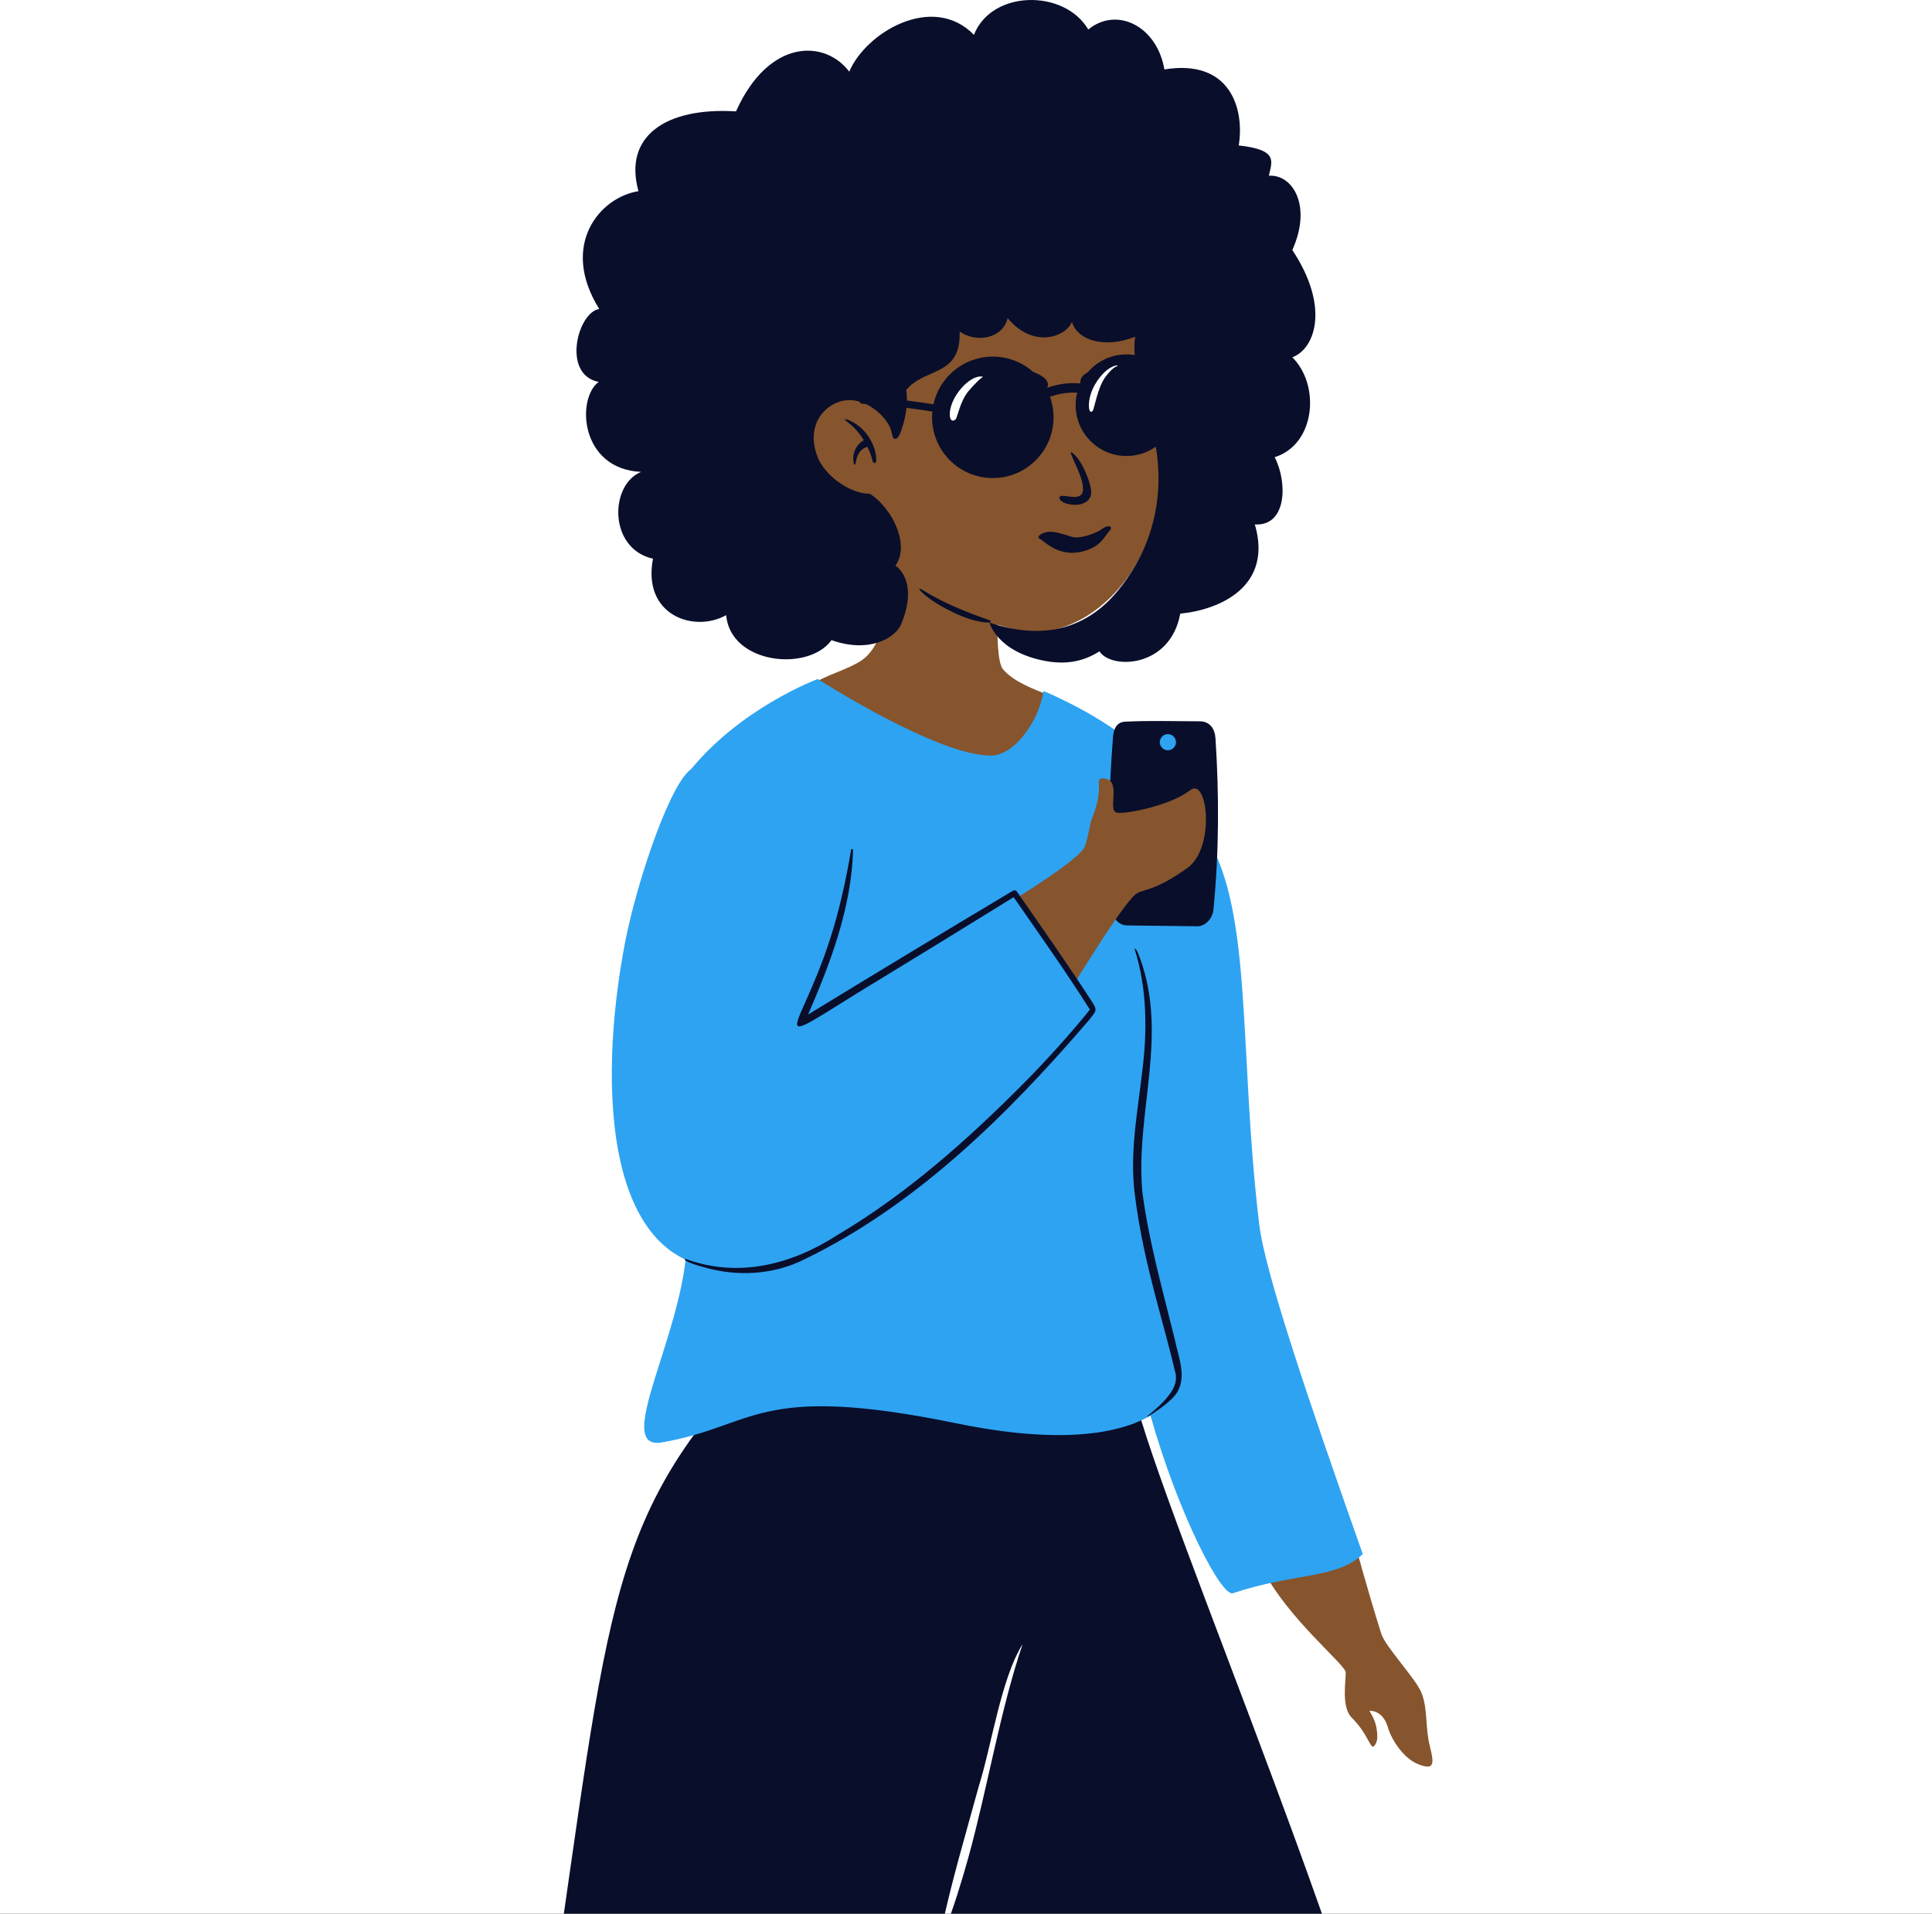
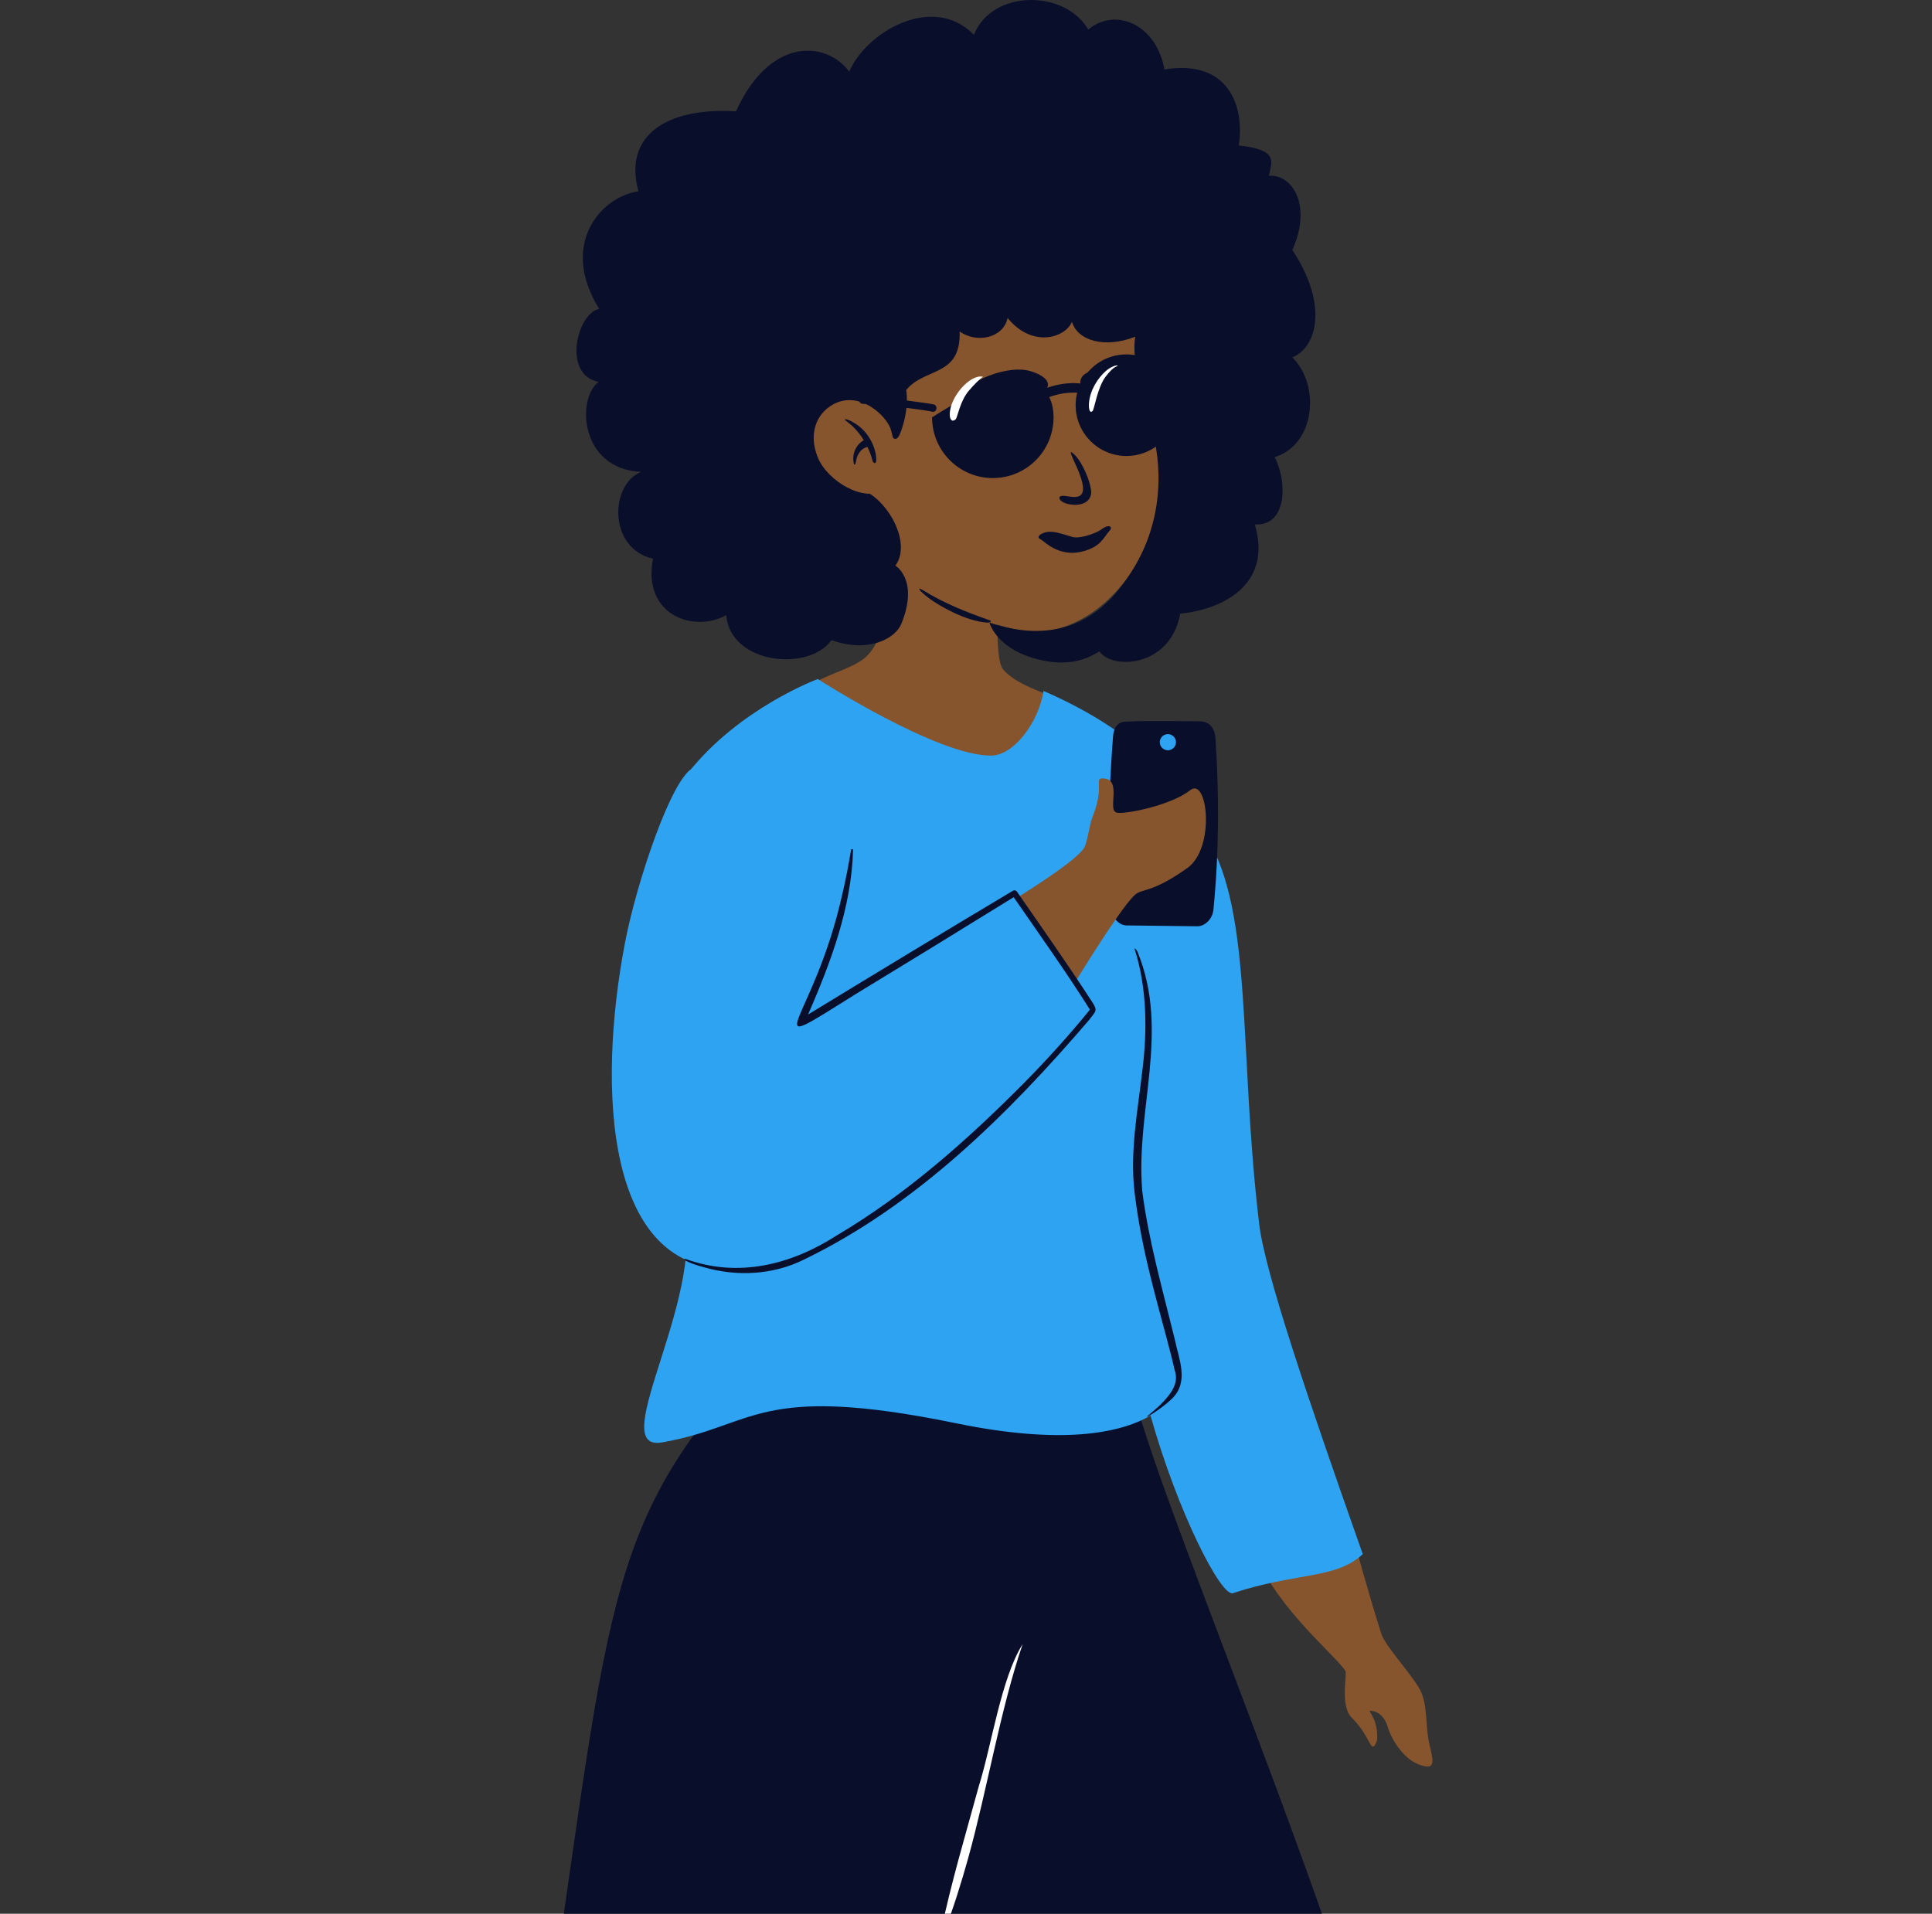
<svg xmlns="http://www.w3.org/2000/svg" width="214" height="212" viewBox="0 0 214 212" fill="none">
  <rect x="0" y="0" width="214" height="212" fill="#333333" stroke="none" />
  <g clip-path="url(#clip0_2868_2584)">
-     <rect width="214" height="212" fill="white" />
    <path fill-rule="evenodd" clip-rule="evenodd" d="M155.753 243.008C160.814 267.841 167.935 320.891 169.053 330.63C160.841 335.56 148.6 340.35 147.386 339.908C147.146 339.821 146.805 337.346 144.287 334.122C142.416 331.726 144.588 329.09 142.39 324.882C141.152 322.512 140.129 321.975 140.157 316.788C140.165 315.278 139.554 310.796 139.16 309.268C135.075 293.389 130.916 275.66 127.027 262.567C121.474 243.867 104.105 213.841 104.105 213.841C104.105 213.841 96.856 236.559 89.184 255.748C74.685 292.009 43.645 333.794 40.972 336.111C39.556 337.338 20.667 325.019 19.572 317.898C23.389 312.234 21.541 312.08 24.082 307.843C25.399 305.647 27.481 305.671 28.72 301.993C29.881 298.547 29.799 296.57 33.266 293.377C37.779 289.22 40.383 282.253 41.902 279.317C49.83 263.996 57.198 246.974 59.35 233.028C67.395 180.89 66.071 170.118 82.276 152.393C98.607 151.82 112.759 152.052 125.265 152.393C125.606 160.336 150.304 216.272 155.753 243.008Z" fill="#090E2B" />
    <path fill-rule="evenodd" clip-rule="evenodd" d="M107.249 205.813C106.537 208.374 105.517 211.691 104.697 213.645C104.331 214.518 104.276 214.095 104.221 213.999C105.336 208.62 106.953 203.239 108.406 197.917C109.836 193.39 110.876 185.936 113.273 182.137C110.807 189.357 109.336 198.3 107.249 205.813Z" fill="white" />
    <path fill-rule="evenodd" clip-rule="evenodd" d="M149.059 185.252C149.104 186.101 148.524 189.091 149.725 190.281C151.819 192.354 151.798 194.295 152.392 193.149C152.596 192.754 152.575 192.32 152.522 191.792C152.389 190.456 151.763 189.757 151.698 189.524C152.493 189.498 153.362 190.045 153.735 191.368C154.073 192.567 155.373 194.763 157.095 195.439C158.865 196.133 158.882 195.43 158.387 193.476C157.835 191.297 158.183 189.371 157.453 187.533C156.831 185.966 153.461 182.438 153.003 180.993C151.499 176.25 149.952 170.526 149.952 170.526C149.952 170.526 137.327 168.719 139.844 173.79C142.515 179.171 149.015 184.403 149.059 185.252Z" fill="#86552D" />
    <path fill-rule="evenodd" clip-rule="evenodd" d="M95.329 73.227C93.847 74.178 91.693 74.718 89.799 75.846C87.906 76.973 96.903 81.124 101.825 84.457C108.676 89.097 112.68 89.332 114.978 86.933C117.277 84.534 119.633 81.395 119.633 79.388C119.633 77.382 113.395 76.847 111.103 74.147C109.806 72.618 111.103 61.38 109.806 61.764C108.509 62.149 96.102 54.644 97.036 57.973C98.982 64.909 98.425 71.24 95.329 73.227Z" fill="#86552D" />
    <path fill-rule="evenodd" clip-rule="evenodd" d="M133.664 92.732C130.46 87.458 129.053 85.727 126.414 83.205C122.349 79.319 115.587 76.547 115.587 76.547C115.059 80.016 112.293 83.682 109.797 83.704C103.825 83.757 90.584 75.223 90.584 75.223C90.584 75.223 81.881 78.428 76.206 85.635C70.479 92.908 67.759 112.764 75.39 132.898C79.044 142.538 66.754 160.926 73.324 159.789C83.759 157.983 83.764 153.118 105.977 157.682C117.317 160.012 123.933 158.875 127.438 156.815C130.485 167.662 135.287 176.916 136.558 176.494C143.546 174.177 147.979 174.957 150.949 172.165C144.874 154.968 140.111 140.911 139.48 135.638C137.175 116.379 138.822 101.22 133.664 92.732Z" fill="#2EA3F2" />
    <path fill-rule="evenodd" clip-rule="evenodd" d="M123.054 100.64C122.651 94.048 122.773 88.401 123.28 81.651C123.357 80.619 123.779 79.986 124.623 79.946C127.437 79.809 130.173 79.901 132.889 79.906C134.033 79.909 134.565 80.753 134.633 81.786C135.052 88.118 135.025 94.503 134.407 100.775C134.306 101.805 133.464 102.622 132.619 102.612C130.012 102.582 127.405 102.551 124.798 102.519C123.953 102.509 123.16 101.669 123.054 100.64Z" fill="#090E2B" />
    <path fill-rule="evenodd" clip-rule="evenodd" d="M129.48 83.108C128.99 83.173 128.539 82.828 128.474 82.338C128.409 81.848 128.753 81.398 129.243 81.332C129.734 81.267 130.184 81.612 130.25 82.102C130.315 82.592 129.971 83.042 129.48 83.108Z" fill="#2EA3F2" />
    <path fill-rule="evenodd" clip-rule="evenodd" d="M109.848 101.167C109.848 101.167 119.123 95.694 120.105 93.88C120.446 93.25 120.733 91.18 120.96 90.632C122.455 87.024 121.087 86.184 122.218 86.234C124.361 86.329 122.57 89.838 123.727 90.031C124.814 90.212 129.786 89.167 131.831 87.538C133.767 85.996 134.639 93.93 131.532 96.147C127.521 99.009 126.527 98.37 125.679 99.16C123.77 100.939 117.635 111.187 117.635 111.187L109.848 101.167Z" fill="#86552D" />
    <path fill-rule="evenodd" clip-rule="evenodd" d="M81.398 140.528C95.825 139.851 121.101 111.82 121.101 111.82L112.479 98.91L88.698 113.37C88.698 113.37 93.803 100.437 93.906 97.849C93.971 96.23 83.074 82.678 76.85 85.039C74.463 85.944 70.533 97.653 69.234 104.408C66.138 120.511 66.971 141.204 81.398 140.528Z" fill="#2EA3F2" />
    <path fill-rule="evenodd" clip-rule="evenodd" d="M120.827 110.775C118.192 106.709 115.396 102.748 112.636 98.767C112.539 98.627 112.347 98.585 112.2 98.675C104.957 102.995 96.806 107.935 89.512 112.385C92.02 106.595 94.321 100.524 94.488 94.169C94.493 94.034 94.288 94.023 94.269 94.149C93.991 95.803 93.684 97.451 93.296 99.066C90.078 113.509 83.134 117.407 94.785 110.123C100.225 106.813 106.827 102.767 112.278 99.391C115.098 103.468 118.207 107.838 120.722 111.845C118.745 114.32 115.864 117.52 113.361 120.038C107.102 126.343 100.366 132.314 92.698 136.852C87.627 140.113 81.753 141.595 75.922 139.459C75.409 139.611 77.488 140.28 77.975 140.383C81.61 141.446 85.644 141.236 89.055 139.533C101.534 133.49 111.665 123.441 120.604 113.028C121.431 111.94 121.653 111.985 120.827 110.775Z" fill="#090E2B" />
    <path fill-rule="evenodd" clip-rule="evenodd" d="M126.528 131.986C127.225 137.455 128.799 142.955 130.117 148.337C130.559 150.523 131.76 153.085 129.799 154.957C128.963 155.755 128.216 156.253 127.237 156.878C127.173 156.92 126.992 156.964 127.051 156.914C127.989 156.126 128.739 155.505 129.411 154.636C130.097 153.794 130.488 152.848 130.111 151.782C129.706 149.92 128.723 146.418 128.231 144.536C127.086 140.18 126.217 136.567 125.668 132.085C125.14 127.555 126.017 123.093 126.528 118.64C127.094 114.22 127.05 109.39 125.675 105.125C125.619 104.972 125.87 105.157 126.005 105.462C129.63 114.338 125.741 123.022 126.528 131.986Z" fill="#090E2B" />
    <path fill-rule="evenodd" clip-rule="evenodd" d="M126.884 41.78C128.064 46.119 130.353 53.87 126.304 61.671C123.568 66.941 118.869 70.039 114.443 70.039C112.302 70.039 105.356 67.796 101.754 65.088C97.449 61.851 94.903 58.387 94.896 50.163C94.888 41.553 96.195 36.572 100.92 32.252C106.842 26.835 124.697 26.346 126.178 33.154C126.178 33.154 125.703 37.441 126.884 41.78Z" fill="#86552D" />
    <path fill-rule="evenodd" clip-rule="evenodd" d="M115.759 73.218C118.736 73.784 120.649 72.876 121.783 72.154C123.067 74.184 129.63 74.027 130.732 67.979C135.172 67.547 141.001 64.935 138.994 58.096C142.552 58.313 142.63 53.428 141.192 50.647C145.701 49.237 146.274 42.688 143.146 39.582C145.685 38.635 147.321 33.985 143.146 27.699C145.372 22.744 143.146 19.283 140.547 19.47C140.861 17.923 141.678 16.595 137.212 16.114C137.873 11.946 136.208 6.513 128.976 7.691C128.149 2.882 123.713 0.686 120.543 3.267C117.897 -1.222 109.847 -1.141 107.878 3.857C103.304 -0.827 95.889 3.61 94.069 7.939C91.4 4.39 85.175 4.212 81.525 12.338C73.731 11.86 69.025 15.095 70.722 21.181C66.461 21.833 61.951 27.132 66.374 34.228C63.979 34.594 62.195 41.513 66.314 42.308C63.829 44.129 64.224 51.955 71.005 52.276C67.519 53.694 67.367 60.772 72.329 61.894C71.119 68.161 76.883 70.142 80.433 68.146C80.924 73.589 89.545 74.451 92.101 70.916C96.308 72.398 99.2 70.676 99.837 69.11C101.826 64.218 99.179 62.659 99.179 62.659C100.982 60.208 98.465 55.603 95.752 54.37C93.314 53.262 94.882 48.397 95.752 45.67C98.486 46.622 98.911 50.339 99.837 47.671C100.763 45.003 100.371 43.211 100.371 43.211C102.422 40.68 106.468 41.779 106.294 36.724C108.204 38.078 111.138 37.447 111.608 35.228C114.372 38.611 118.009 37.4 118.736 35.653C119.369 37.777 122.436 38.607 125.739 37.303C125.354 39.911 126.303 42.377 127.725 48.065C128.258 50.194 129.874 58.096 123.803 65.46C120.452 69.525 115.726 71.041 109.594 68.967C109.594 68.967 110.414 72.201 115.759 73.218Z" fill="#090E2B" />
    <path fill-rule="evenodd" clip-rule="evenodd" d="M98.705 47.685C98.358 46.218 95.258 43.123 92.248 44.819C90.372 45.875 89.536 48.128 90.594 50.698C91.652 53.268 95.685 55.733 98.02 54.252C100.355 52.771 99.053 49.152 98.705 47.685Z" fill="#86552D" />
    <path fill-rule="evenodd" clip-rule="evenodd" d="M102.226 65.379C104.71 66.917 107.205 67.859 109.643 68.723C109.917 68.82 109.656 68.991 109.369 68.973C106.842 68.818 103.872 66.949 103.243 66.518C101.953 65.635 101.378 64.854 102.226 65.379Z" fill="#090E2B" />
    <path fill-rule="evenodd" clip-rule="evenodd" d="M94.877 47.021C94.406 46.712 94.028 46.504 93.76 46.456C93.223 46.361 93.943 46.723 94.591 47.371C94.976 47.756 95.373 48.265 95.675 48.764C95.048 49.102 94.25 50.105 94.596 51.436C94.814 51.627 94.784 50.945 94.981 50.508C95.327 49.743 95.778 49.611 96.071 49.498C96.296 49.931 96.499 50.448 96.665 51.097C96.699 51.231 96.997 51.535 97.064 51.011C97.062 49.517 96.153 47.858 94.877 47.021Z" fill="#090E2B" />
    <path fill-rule="evenodd" clip-rule="evenodd" d="M106.005 44.802C105.815 42.81 111.042 40.392 113.902 41.053C114.889 41.275 116.865 42.127 115.743 43.304C115.435 43.577 115.033 43.53 114.676 43.436C110.678 42.229 106.138 46.19 106.005 44.802Z" fill="#090E2B" />
    <path fill-rule="evenodd" clip-rule="evenodd" d="M125.469 41.701C126.239 42.162 127.176 43.495 126.273 43.384C125.37 43.273 123.447 42.777 122.07 43.157C121.598 43.218 121.223 43.399 120.757 43.397C119.686 43.472 119.271 42.15 120.104 41.483C121.044 40.73 123.915 40.671 125.469 41.701Z" fill="#090E2B" />
    <path fill-rule="evenodd" clip-rule="evenodd" d="M120.855 54.756C120.616 55.96 119.137 56.077 118.174 55.804C117.391 55.582 117.189 55.126 117.453 54.98C117.885 54.742 119.267 55.405 119.778 54.772C120.688 53.644 117.895 49.495 118.782 50.162C119.955 51.043 121.014 53.953 120.855 54.756Z" fill="#090E2B" />
    <path fill-rule="evenodd" clip-rule="evenodd" d="M122.878 58.823C122.706 58.983 122.328 59.61 121.923 60.025C121.013 60.959 119.41 61.321 118.433 61.231C116.598 61.061 115.697 59.971 115.188 59.699C114.679 59.428 115.528 58.922 116.217 58.911C116.906 58.9 117.385 59.05 118.746 59.473C119.624 59.746 121.472 59.039 121.975 58.661C122.935 57.941 123.297 58.432 122.878 58.823Z" fill="#090E2B" />
    <path fill-rule="evenodd" clip-rule="evenodd" d="M115.214 48.342C115.366 50.212 113.011 51.403 111.013 50.468C109.984 49.987 109.46 49.263 109.711 48.96C109.871 48.767 110.329 49.042 110.482 49.133C112.506 50.337 114.11 49.25 114.6 48.172C114.791 47.751 115.166 47.741 115.214 48.342Z" fill="#090E2B" />
    <path fill-rule="evenodd" clip-rule="evenodd" d="M125.547 47.779C125.389 48.538 125.093 48.923 124.722 49.193C123.638 49.98 121.869 49.192 121.531 48.467C121.278 47.924 121.63 47.911 122.043 48.168C122.698 48.577 123.322 48.66 123.734 48.582C124.526 48.433 124.902 47.636 125.188 47.307C125.343 47.129 125.671 47.188 125.547 47.779Z" fill="#090E2B" />
-     <path fill-rule="evenodd" clip-rule="evenodd" d="M116.698 46.232C116.698 49.948 113.686 52.96 109.971 52.96C106.255 52.96 103.243 49.948 103.243 46.232C103.243 42.516 106.255 39.504 109.971 39.504C113.686 39.504 116.698 42.516 116.698 46.232Z" fill="#090E2B" />
+     <path fill-rule="evenodd" clip-rule="evenodd" d="M116.698 46.232C116.698 49.948 113.686 52.96 109.971 52.96C106.255 52.96 103.243 49.948 103.243 46.232C113.686 39.504 116.698 42.516 116.698 46.232Z" fill="#090E2B" />
    <path fill-rule="evenodd" clip-rule="evenodd" d="M130.398 44.887C130.398 47.994 127.879 50.514 124.771 50.514C121.664 50.514 119.145 47.994 119.145 44.887C119.145 41.779 121.664 39.26 124.771 39.26C127.879 39.26 130.398 41.779 130.398 44.887Z" fill="#090E2B" />
    <path fill-rule="evenodd" clip-rule="evenodd" d="M116.524 42.788C117.631 42.471 118.798 42.344 119.947 42.518C120.215 42.558 120.401 42.824 120.363 43.112C120.326 43.4 120.078 43.601 119.811 43.56C118.807 43.408 117.765 43.522 116.776 43.805C116.577 43.862 116.395 43.922 116.23 43.982L116.094 44.034L115.97 44.084L115.914 44.109C115.665 44.224 115.378 44.101 115.271 43.834C115.164 43.567 115.278 43.257 115.526 43.142L115.565 43.124L115.653 43.087L115.754 43.045L115.867 43.002C115.887 42.995 115.907 42.987 115.928 42.979L116.06 42.933C116.083 42.925 116.107 42.917 116.13 42.909L116.28 42.861L116.44 42.812C116.467 42.804 116.496 42.796 116.524 42.788Z" fill="#090E2B" />
    <path fill-rule="evenodd" clip-rule="evenodd" d="M95.549 43.908C97.858 43.962 103.156 44.717 103.459 44.808C103.656 44.868 103.772 45.095 103.719 45.315C103.666 45.535 103.463 45.666 103.267 45.606C102.93 45.505 98.093 44.808 95.527 44.734C95.323 44.729 95.163 44.537 95.169 44.309C95.175 44.081 95.344 43.904 95.549 43.908Z" fill="#090E2B" />
    <path fill-rule="evenodd" clip-rule="evenodd" d="M105.2 45.914C105.2 43.977 107.429 41.47 108.832 41.725C108.989 41.754 108.679 41.703 107.322 43.273C106.342 44.407 106.058 46.235 105.864 46.435C105.518 46.792 105.2 46.548 105.2 45.914Z" fill="white" />
    <path fill-rule="evenodd" clip-rule="evenodd" d="M120.625 44.627C120.749 43.18 121.617 41.876 122.473 41.112C123.063 40.586 123.793 40.38 123.793 40.53C123.793 40.611 123.431 40.458 122.473 41.715C121.557 42.918 121.217 45.317 121.03 45.516C120.695 45.871 120.571 45.253 120.625 44.627Z" fill="white" />
  </g>
  <defs>
    <clipPath id="clip0_2868_2584">
      <rect width="214" height="212" fill="white" />
    </clipPath>
  </defs>
</svg>